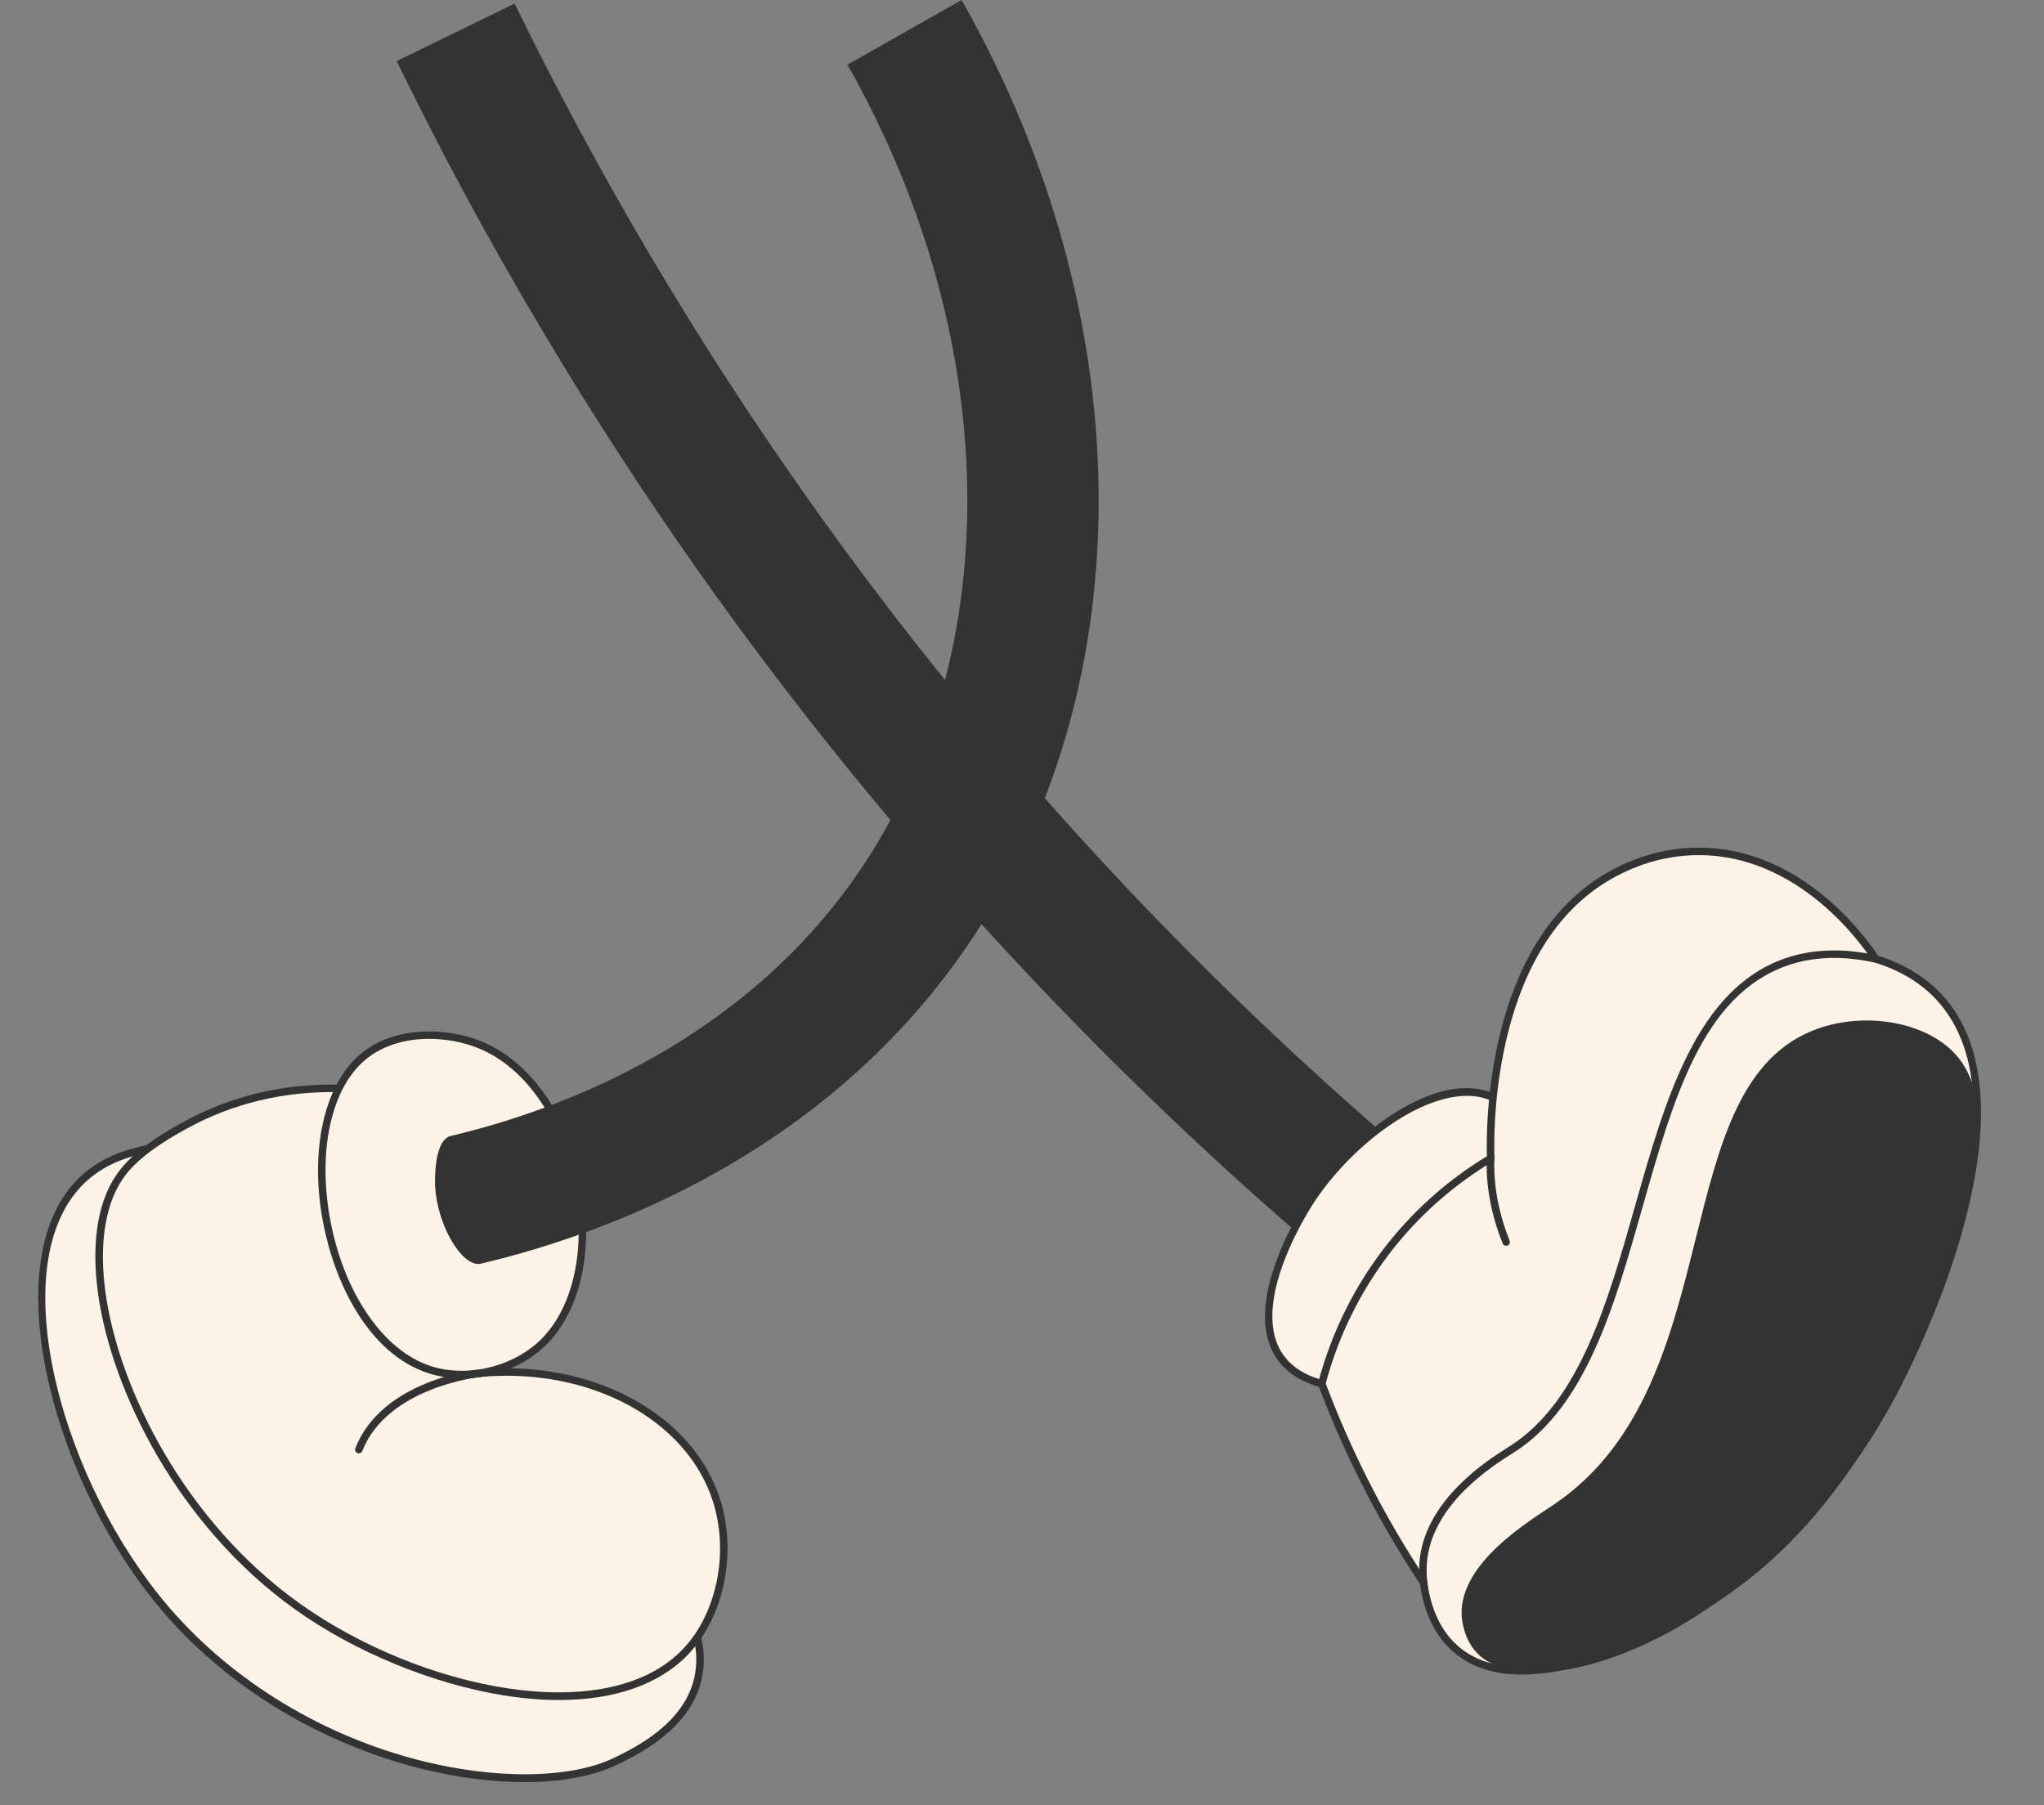
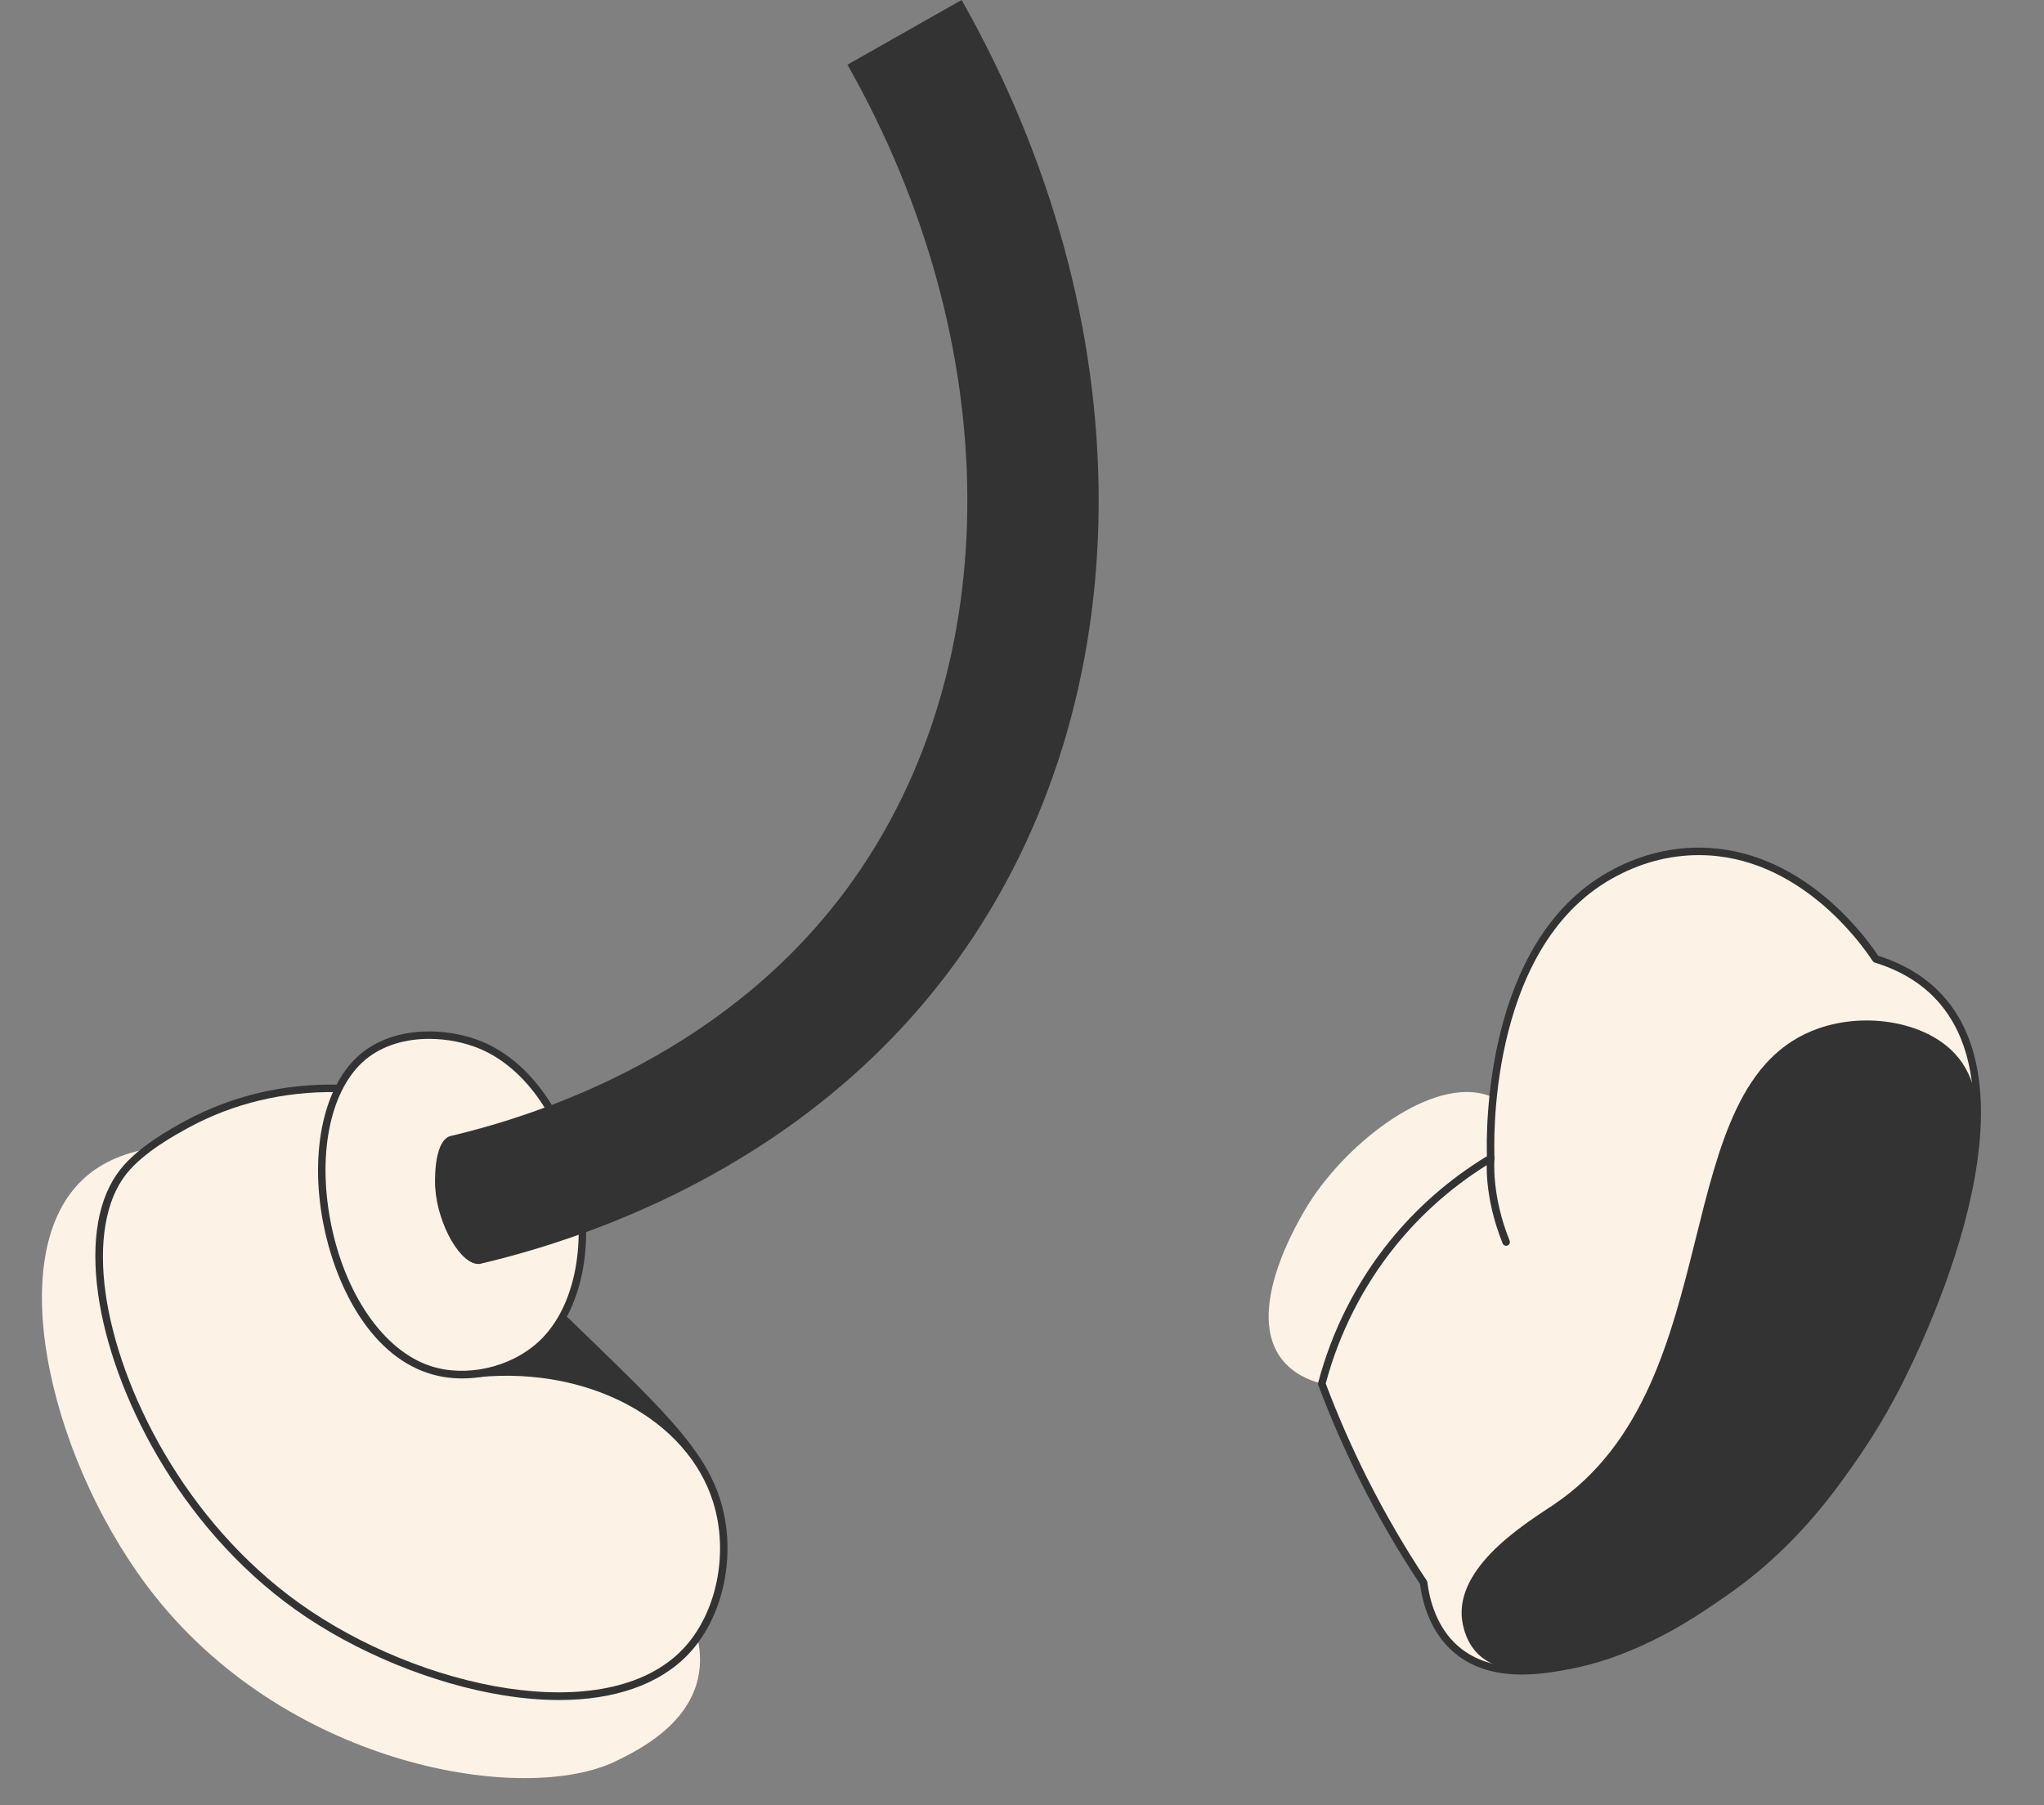
<svg xmlns="http://www.w3.org/2000/svg" height="623.4" preserveAspectRatio="xMidYMid meet" version="1.0" viewBox="-13.2 -0.0 705.7 623.4" width="705.7" zoomAndPan="magnify">
  <rect x="-13.2" y="-0.0" width="705.7" height="623.4" fill="#808080" stroke="none" />
  <defs>
    <clipPath id="a">
-       <path d="M 0 395 L 230 395 L 230 615.379 L 0 615.379 Z M 0 395" />
-     </clipPath>
+       </clipPath>
    <clipPath id="b">
      <path d="M 441 292 L 670.738 292 L 670.738 579 L 441 579 Z M 441 292" />
    </clipPath>
  </defs>
  <g>
    <g id="change1_1">
      <path d="M 39.949 396.379 C 31.684 397.59 22.398 400.527 15.105 407.547 C -13.199 434.781 5.266 507.289 40.578 551.496 C 87.68 610.457 168.199 623.379 199.488 608.105 C 206.699 604.582 224.094 596.09 227.793 579.531 C 229.07 573.812 228.355 568.746 227.555 565.375 C 165.02 509.047 102.484 452.715 39.949 396.379" fill="#fcf2e6" />
    </g>
    <g clip-path="url(#a)" id="change2_11">
      <path d="M 39.535 397.75 C 29.727 399.281 21.809 402.891 16.004 408.48 C -12.023 435.449 6.746 507.07 41.59 550.688 C 62.453 576.801 92.543 596.586 126.324 606.395 C 154.406 614.551 182.898 614.766 198.922 606.941 C 206.113 603.426 222.965 595.199 226.527 579.246 C 227.465 575.062 227.414 570.629 226.387 566.066 Z M 167.793 615.379 C 128.973 615.379 74.672 596.246 39.57 552.305 C 4.043 507.832 -14.777 434.504 14.207 406.613 C 20.531 400.531 29.129 396.656 39.762 395.098 C 40.145 395.043 40.527 395.16 40.816 395.418 L 228.422 564.414 C 228.617 564.594 228.754 564.824 228.816 565.078 C 230.023 570.164 230.105 575.121 229.055 579.812 C 225.219 596.98 207.586 605.59 200.055 609.266 C 191.852 613.273 180.676 615.379 167.793 615.379" fill="#333" />
    </g>
    <g id="change1_2">
      <path d="M 29.395 404.582 C 6.117 433.922 33.094 514.473 89.504 554.73 C 129.391 583.195 195.625 599.516 223.48 570.363 C 236.301 556.945 239.562 535.332 234.262 518.336 C 225.539 490.379 192.262 470.516 152.41 474.188 C 136.18 441.402 119.949 408.621 103.719 375.84 C 93.148 375.586 72.781 376.578 51.496 388.137 C 46.863 390.656 35.578 396.785 29.395 404.582" fill="#fcf2e6" />
    </g>
    <g id="change2_1">
-       <path d="M 29.395 404.582 L 30.406 405.387 C 23.309 414.328 20.773 428.984 23.266 446.645 C 27.891 479.422 50.398 525.23 90.258 553.676 C 131.703 583.254 196.227 597.016 222.543 569.469 C 234.223 557.246 238.535 536.379 233.027 518.723 C 224.125 490.188 190.266 472 152.527 475.477 C 152.004 475.527 151.488 475.238 151.25 474.762 L 102.906 377.117 C 84.879 376.816 67.336 381.008 52.113 389.277 C 47.418 391.828 36.426 397.797 30.406 405.387 Z M 179.828 587.023 C 173.828 587.023 167.469 586.496 160.801 585.434 C 136.199 581.504 109.266 570.422 88.754 555.781 C 48.27 526.891 25.402 480.332 20.703 447.008 C 18.074 428.367 20.727 413.422 28.379 403.777 C 34.727 395.773 46.043 389.629 50.875 387.004 C 66.719 378.398 84.996 374.086 103.75 374.547 C 104.23 374.559 104.664 374.836 104.879 375.266 L 153.18 472.82 C 191.762 469.594 226.305 488.48 235.496 517.953 C 241.273 536.465 236.715 558.387 224.414 571.258 C 214.508 581.629 199.027 587.023 179.828 587.023" fill="#333" />
+       <path d="M 29.395 404.582 L 30.406 405.387 C 23.309 414.328 20.773 428.984 23.266 446.645 C 27.891 479.422 50.398 525.23 90.258 553.676 C 131.703 583.254 196.227 597.016 222.543 569.469 C 234.223 557.246 238.535 536.379 233.027 518.723 C 224.125 490.188 190.266 472 152.527 475.477 C 152.004 475.527 151.488 475.238 151.25 474.762 L 102.906 377.117 C 84.879 376.816 67.336 381.008 52.113 389.277 C 47.418 391.828 36.426 397.797 30.406 405.387 Z M 179.828 587.023 C 173.828 587.023 167.469 586.496 160.801 585.434 C 136.199 581.504 109.266 570.422 88.754 555.781 C 48.27 526.891 25.402 480.332 20.703 447.008 C 18.074 428.367 20.727 413.422 28.379 403.777 C 34.727 395.773 46.043 389.629 50.875 387.004 C 66.719 378.398 84.996 374.086 103.75 374.547 C 104.23 374.559 104.664 374.836 104.879 375.266 C 191.762 469.594 226.305 488.48 235.496 517.953 C 241.273 536.465 236.715 558.387 224.414 571.258 C 214.508 581.629 199.027 587.023 179.828 587.023" fill="#333" />
    </g>
    <g id="change1_3">
      <path d="M 112.289 364.785 C 84.98 387.258 98.723 461.051 135.055 472.93 C 148.152 477.211 163.711 473.297 173.473 464.391 C 199.887 440.301 188.25 375.684 152.84 360.91 C 141.02 355.977 123.688 355.406 112.289 364.785" fill="#fcf2e6" />
    </g>
    <g id="change2_2">
      <path d="M 134.969 358.723 C 127.207 358.723 119.258 360.73 113.109 365.785 C 101.148 375.629 96.34 397.469 100.855 421.43 C 105.605 446.648 119.188 466.379 135.457 471.699 C 147.629 475.68 162.902 472.281 172.602 463.438 C 184.246 452.812 189.129 432.68 185.344 410.895 C 181.293 387.602 168.648 368.906 152.344 362.105 C 147.379 360.031 141.234 358.723 134.969 358.723 Z M 146.398 475.98 C 142.387 475.98 138.41 475.391 134.652 474.16 C 113.832 467.352 102.227 442.707 98.309 421.91 C 93.621 397.035 98.785 374.223 111.465 363.789 L 112.289 364.785 L 111.465 363.789 C 123.402 353.965 141.539 354.793 153.34 359.715 C 170.453 366.855 183.695 386.297 187.895 410.453 C 191.828 433.102 186.641 454.137 174.348 465.348 C 166.816 472.215 156.504 475.98 146.398 475.98" fill="#333" />
    </g>
    <g id="change2_3">
-       <path d="M 110.684 501.844 C 110.527 501.844 110.367 501.812 110.211 501.754 C 109.547 501.492 109.219 500.738 109.48 500.074 C 118.711 476.562 150.914 473.035 152.277 472.898 C 152.996 472.824 153.625 473.344 153.695 474.055 C 153.77 474.766 153.25 475.402 152.539 475.473 C 152.223 475.508 120.539 478.988 111.891 501.02 C 111.688 501.531 111.199 501.844 110.684 501.844" fill="#333" />
-     </g>
+       </g>
    <g id="change2_4">
-       <path d="M 461.738 448.504 C 372.902 375.629 294.375 291.281 228.34 197.812 C 188.934 142.035 153.742 82.578 123.75 21.098 L 164.465 1.234 C 193.395 60.531 227.336 117.875 265.34 171.672 C 329.031 261.824 404.777 343.18 490.473 413.477 L 461.738 448.504" fill="#333" />
-     </g>
+       </g>
    <g id="change1_4">
      <path d="M 429.367 469.367 C 433.102 474.164 438.469 476.555 443.152 477.809 C 456.867 461.586 468.27 448.926 475.703 440.816 C 501.781 412.363 515.582 400.043 511.805 388.602 C 509.762 382.418 503.555 379.547 502.332 378.977 C 484.035 370.504 454.73 391.711 439.926 413.66 C 438.469 415.82 415.191 451.125 429.367 469.367" fill="#fcf2e6" />
    </g>
    <g id="change2_5">
-       <path d="M 430.391 468.57 C 433.176 472.152 437.312 474.762 442.699 476.34 C 453.258 463.863 464.039 451.621 474.746 439.941 C 478.395 435.961 481.801 432.297 484.953 428.906 C 504.016 408.41 513.586 398.121 510.574 389.008 C 509.371 385.363 506.25 382.219 501.789 380.152 C 484.863 372.312 456.164 391.902 440.996 414.387 C 439.996 415.867 416.66 450.898 430.391 468.57 Z M 443.152 479.102 C 443.039 479.102 442.926 479.09 442.816 479.059 C 436.484 477.363 431.617 474.367 428.348 470.16 C 413.473 451.023 437.809 414.484 438.852 412.938 C 452.812 392.242 482.828 368.52 502.879 377.805 C 507.992 380.176 511.602 383.867 513.031 388.195 C 516.523 398.766 506.609 409.426 486.852 430.672 C 483.703 434.055 480.301 437.715 476.656 441.691 C 465.789 453.547 454.848 465.977 444.141 478.645 C 443.891 478.938 443.527 479.102 443.152 479.102" fill="#333" />
-     </g>
+       </g>
    <g id="change1_5">
      <path d="M 443.152 477.809 C 447.035 488.168 451.844 499.438 457.816 511.289 C 464.535 524.625 471.559 536.359 478.309 546.508 C 479.031 552.148 481.262 562.348 489.402 569.414 C 501.754 580.137 519.746 576.723 529.039 574.961 C 562.375 568.641 609.719 538.379 639.988 481.848 C 643.684 474.938 692.539 382.504 655.969 343.969 C 649.262 336.902 641.16 333.207 634.438 331.137 C 631.777 327.07 609.508 294.109 573.535 293.984 C 557.852 293.93 546.461 300.133 542.703 302.25 C 498.895 326.918 501.309 396.156 501.492 399.961 C 492.496 405.359 479.613 414.566 467.676 429.293 C 452.555 447.953 446.07 466.691 443.152 477.809" fill="#fcf2e6" />
    </g>
    <g clip-path="url(#b)" id="change2_10">
      <path d="M 444.508 477.738 C 448.723 488.938 453.59 500.027 458.973 510.707 C 465.043 522.75 471.91 534.555 479.387 545.789 C 479.496 545.957 479.566 546.145 479.594 546.344 C 480.438 552.938 482.977 562.121 490.25 568.438 C 502.129 578.746 519.477 575.457 528.797 573.691 C 562.34 567.332 609.375 536.277 638.848 481.234 C 644.223 471.195 690.34 382.066 655.027 344.863 C 649.664 339.211 642.609 335.008 634.055 332.371 C 633.766 332.281 633.516 332.098 633.352 331.844 C 629.375 325.758 607.801 295.398 573.531 295.277 C 573.461 295.277 573.391 295.277 573.324 295.277 C 562.973 295.277 552.887 298.004 543.34 303.379 C 499.832 327.875 502.645 396.973 502.785 399.898 C 502.809 400.375 502.566 400.828 502.156 401.07 C 489.316 408.773 478.055 418.543 468.684 430.109 C 457.477 443.934 449.121 460.395 444.508 477.738 Z M 512.234 578.223 C 504.25 578.227 495.598 576.508 488.555 570.391 C 482.371 565.023 478.402 556.934 477.066 546.977 C 469.598 535.727 462.73 523.918 456.66 511.871 C 451.176 500.984 446.223 489.68 441.938 478.262 C 441.844 478.012 441.832 477.738 441.898 477.48 C 446.586 459.637 455.148 442.691 466.672 428.477 C 476.074 416.879 487.34 407.047 500.168 399.25 C 499.895 390.918 499.152 325.285 542.07 301.121 C 552.008 295.523 562.523 292.688 573.324 292.688 C 573.395 292.688 573.469 292.688 573.539 292.688 C 608.453 292.812 630.555 322.953 635.262 330.035 C 644.047 332.816 651.328 337.199 656.906 343.078 C 693.469 381.602 646.594 472.25 641.129 482.461 C 611.254 538.254 563.426 569.762 529.281 576.234 C 524.887 577.066 518.781 578.223 512.234 578.223" fill="#333" />
    </g>
    <g id="change2_6">
      <path d="M 523.469 519.402 C 515.254 524.973 490.652 539.531 491.441 557.723 C 491.48 558.66 491.898 565.953 497.012 571.055 C 512.023 586.016 552.535 567.086 559.98 563.801 C 627.066 534.176 651.453 459.656 659.285 435.723 C 667.227 411.453 677.105 380.25 661.656 363.754 C 651.516 352.926 631.301 349.363 614.758 355.078 C 560.773 373.715 585.301 477.473 523.469 519.402" fill="#333" />
    </g>
    <g id="change2_7">
-       <path d="M 478.309 547.805 C 477.664 547.805 477.105 547.324 477.023 546.668 C 476.664 543.762 476.66 540.844 477.016 537.984 C 479.574 517.391 500.477 504.168 507.344 499.824 L 508.445 499.121 C 532.207 483.785 541.926 449.523 551.324 416.395 C 561.746 379.66 572.523 341.676 602.898 330.996 C 612.355 327.672 623.062 327.293 634.715 329.871 C 635.414 330.027 635.855 330.719 635.699 331.414 C 635.547 332.113 634.852 332.551 634.156 332.398 C 622.98 329.926 612.754 330.277 603.758 333.441 C 574.648 343.672 564.531 379.34 553.816 417.102 C 544.285 450.695 534.43 485.43 509.848 501.301 L 508.73 502.012 C 502.117 506.195 481.992 518.926 479.586 538.305 C 479.258 540.949 479.258 543.656 479.594 546.348 C 479.684 547.059 479.18 547.703 478.469 547.793 C 478.414 547.801 478.359 547.805 478.309 547.805" fill="#333" />
-     </g>
+       </g>
    <g id="change2_8">
      <path d="M 506.805 430.176 C 506.289 430.176 505.809 429.871 505.602 429.367 C 498.953 412.953 500.148 400.359 500.203 399.828 C 500.277 399.117 500.922 398.602 501.621 398.676 C 502.332 398.746 502.852 399.383 502.777 400.094 C 502.766 400.215 501.609 412.617 508.004 428.395 C 508.27 429.059 507.949 429.812 507.289 430.082 C 507.129 430.145 506.965 430.176 506.805 430.176" fill="#333" />
    </g>
    <g id="change2_9">
      <path d="M 318.797 -0.004 L 279.387 22.336 C 334.129 118.926 334.609 229.859 280.609 304.953 C 239.297 362.406 176.121 384.352 142.141 392.32 C 136.23 394.398 137.008 409.27 137.051 409.988 C 137.832 422.867 146.043 437.238 152.48 436.426 C 192.637 427.012 267.453 400.848 317.391 331.402 C 349.227 287.133 366.074 232.387 366.121 173.086 C 366.168 114.555 349.805 54.703 318.797 -0.004" fill="#333" />
    </g>
  </g>
</svg>